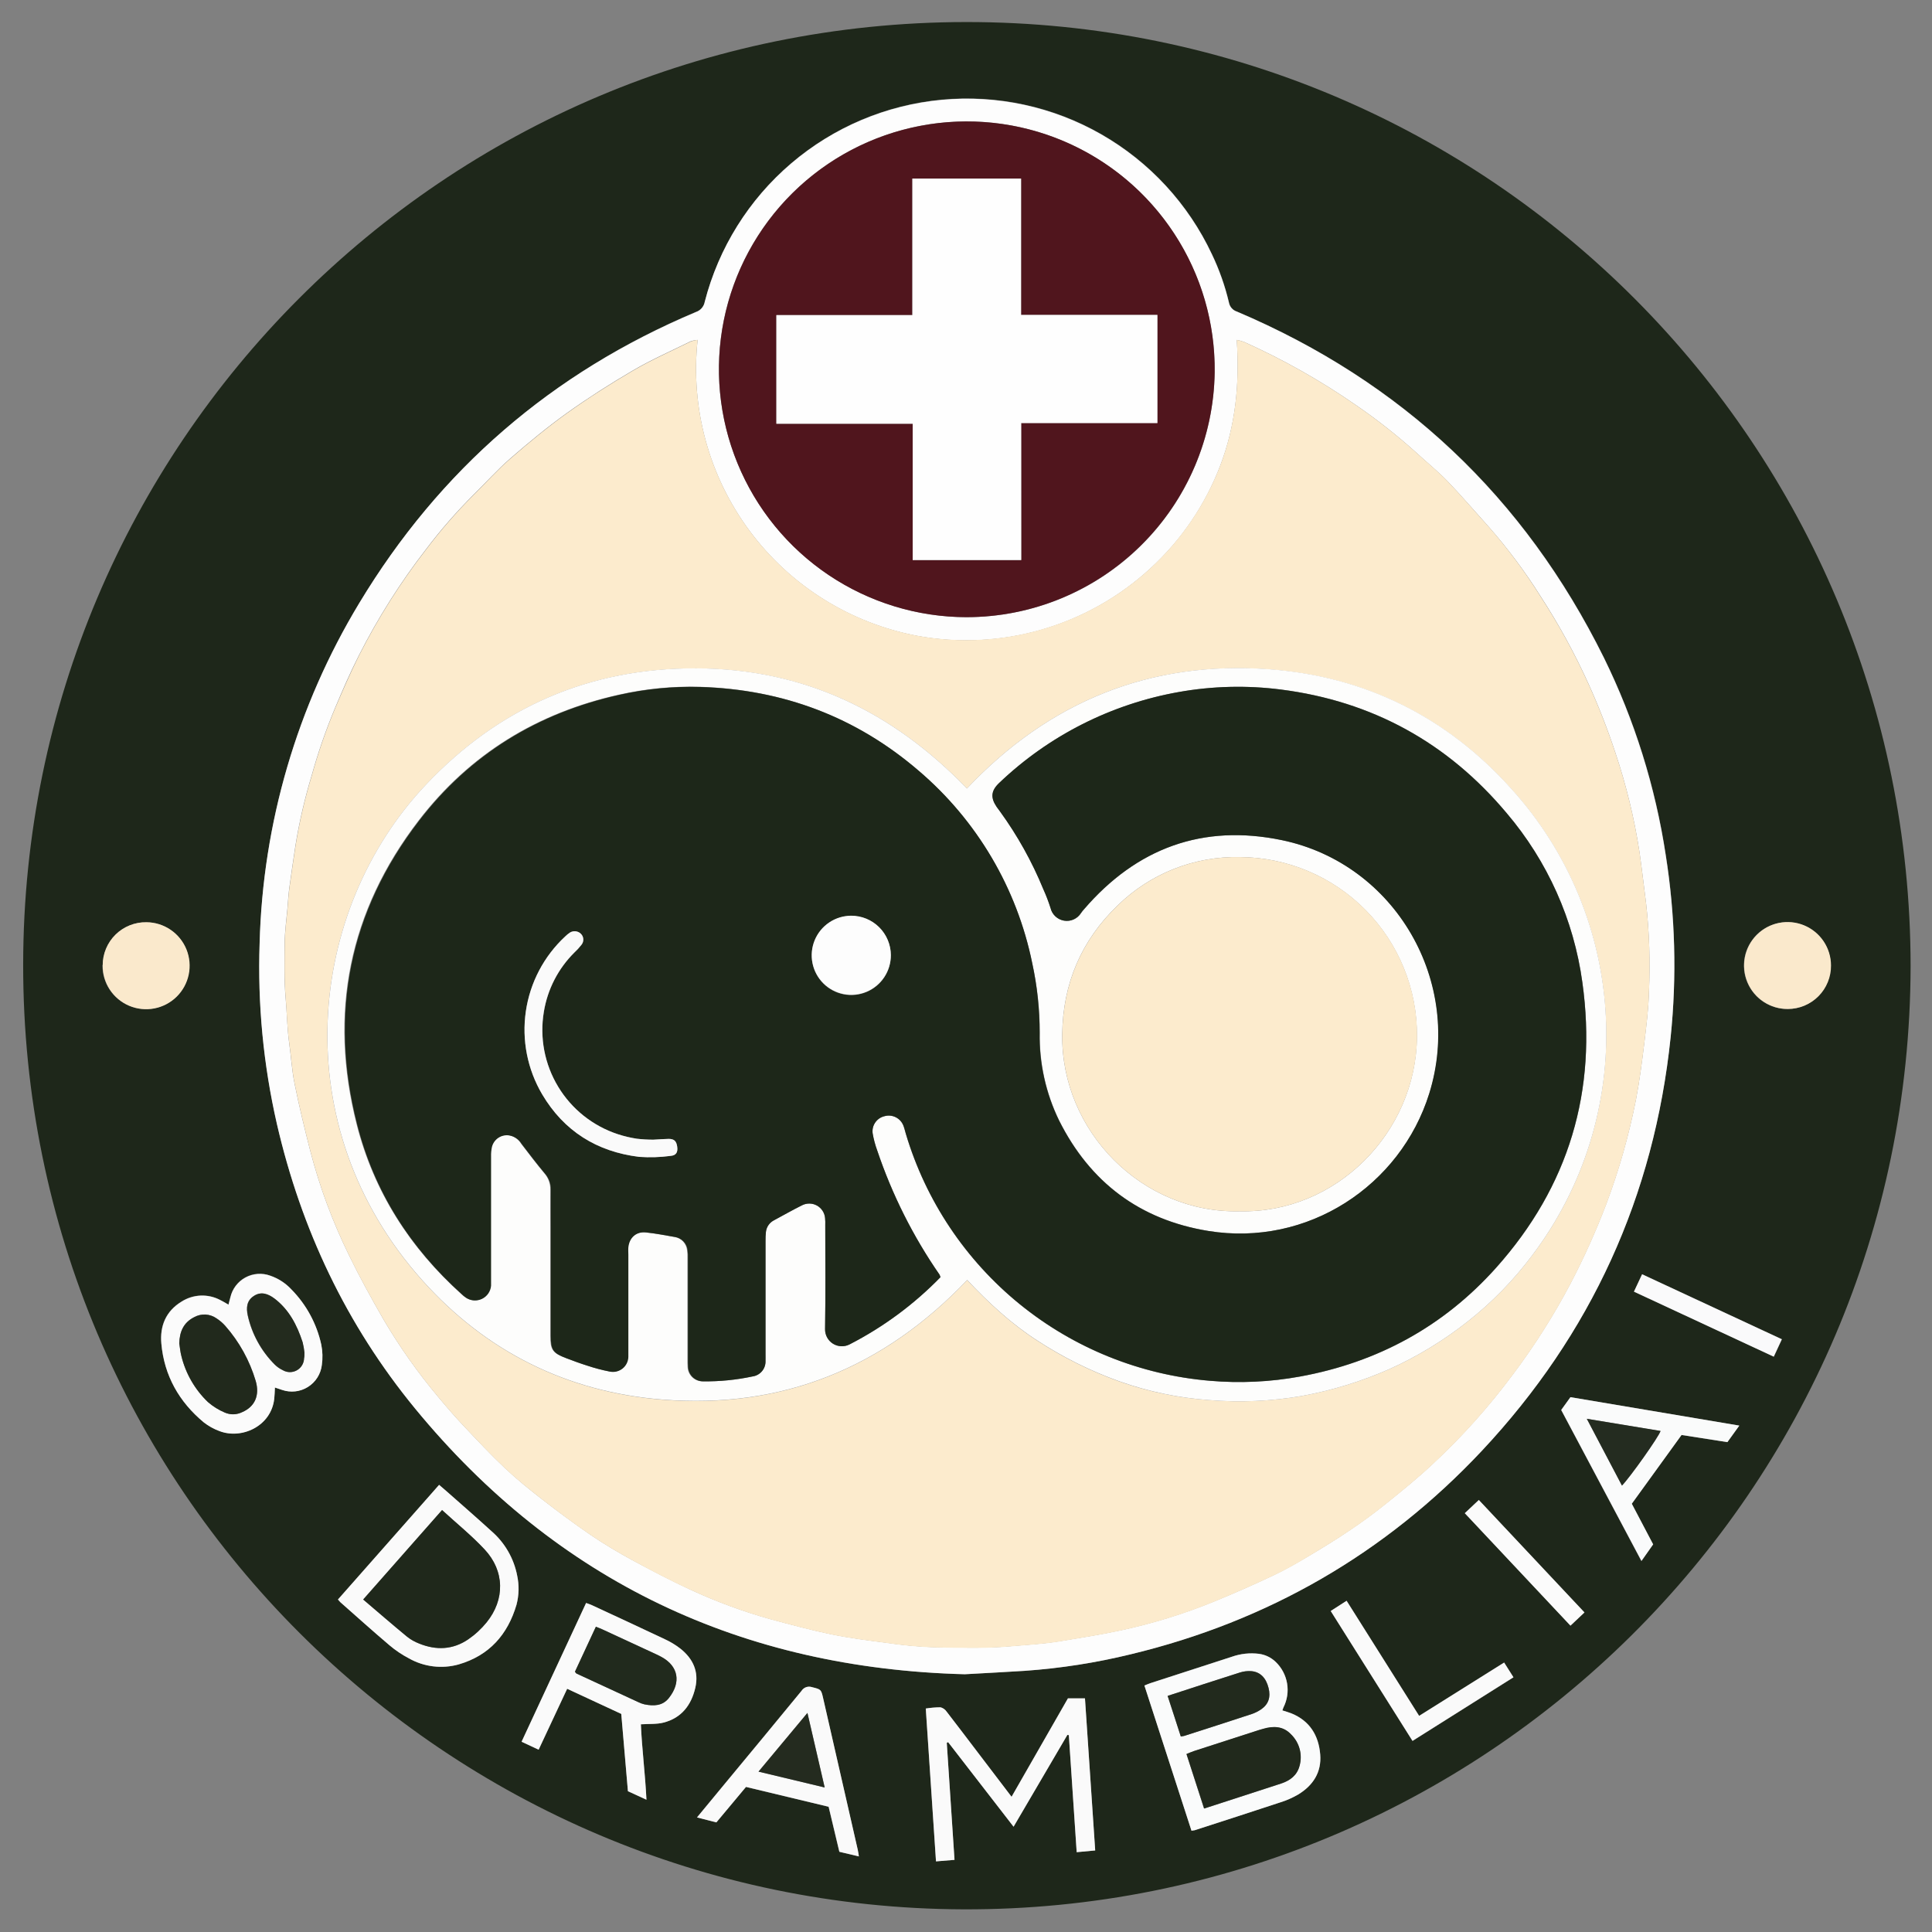
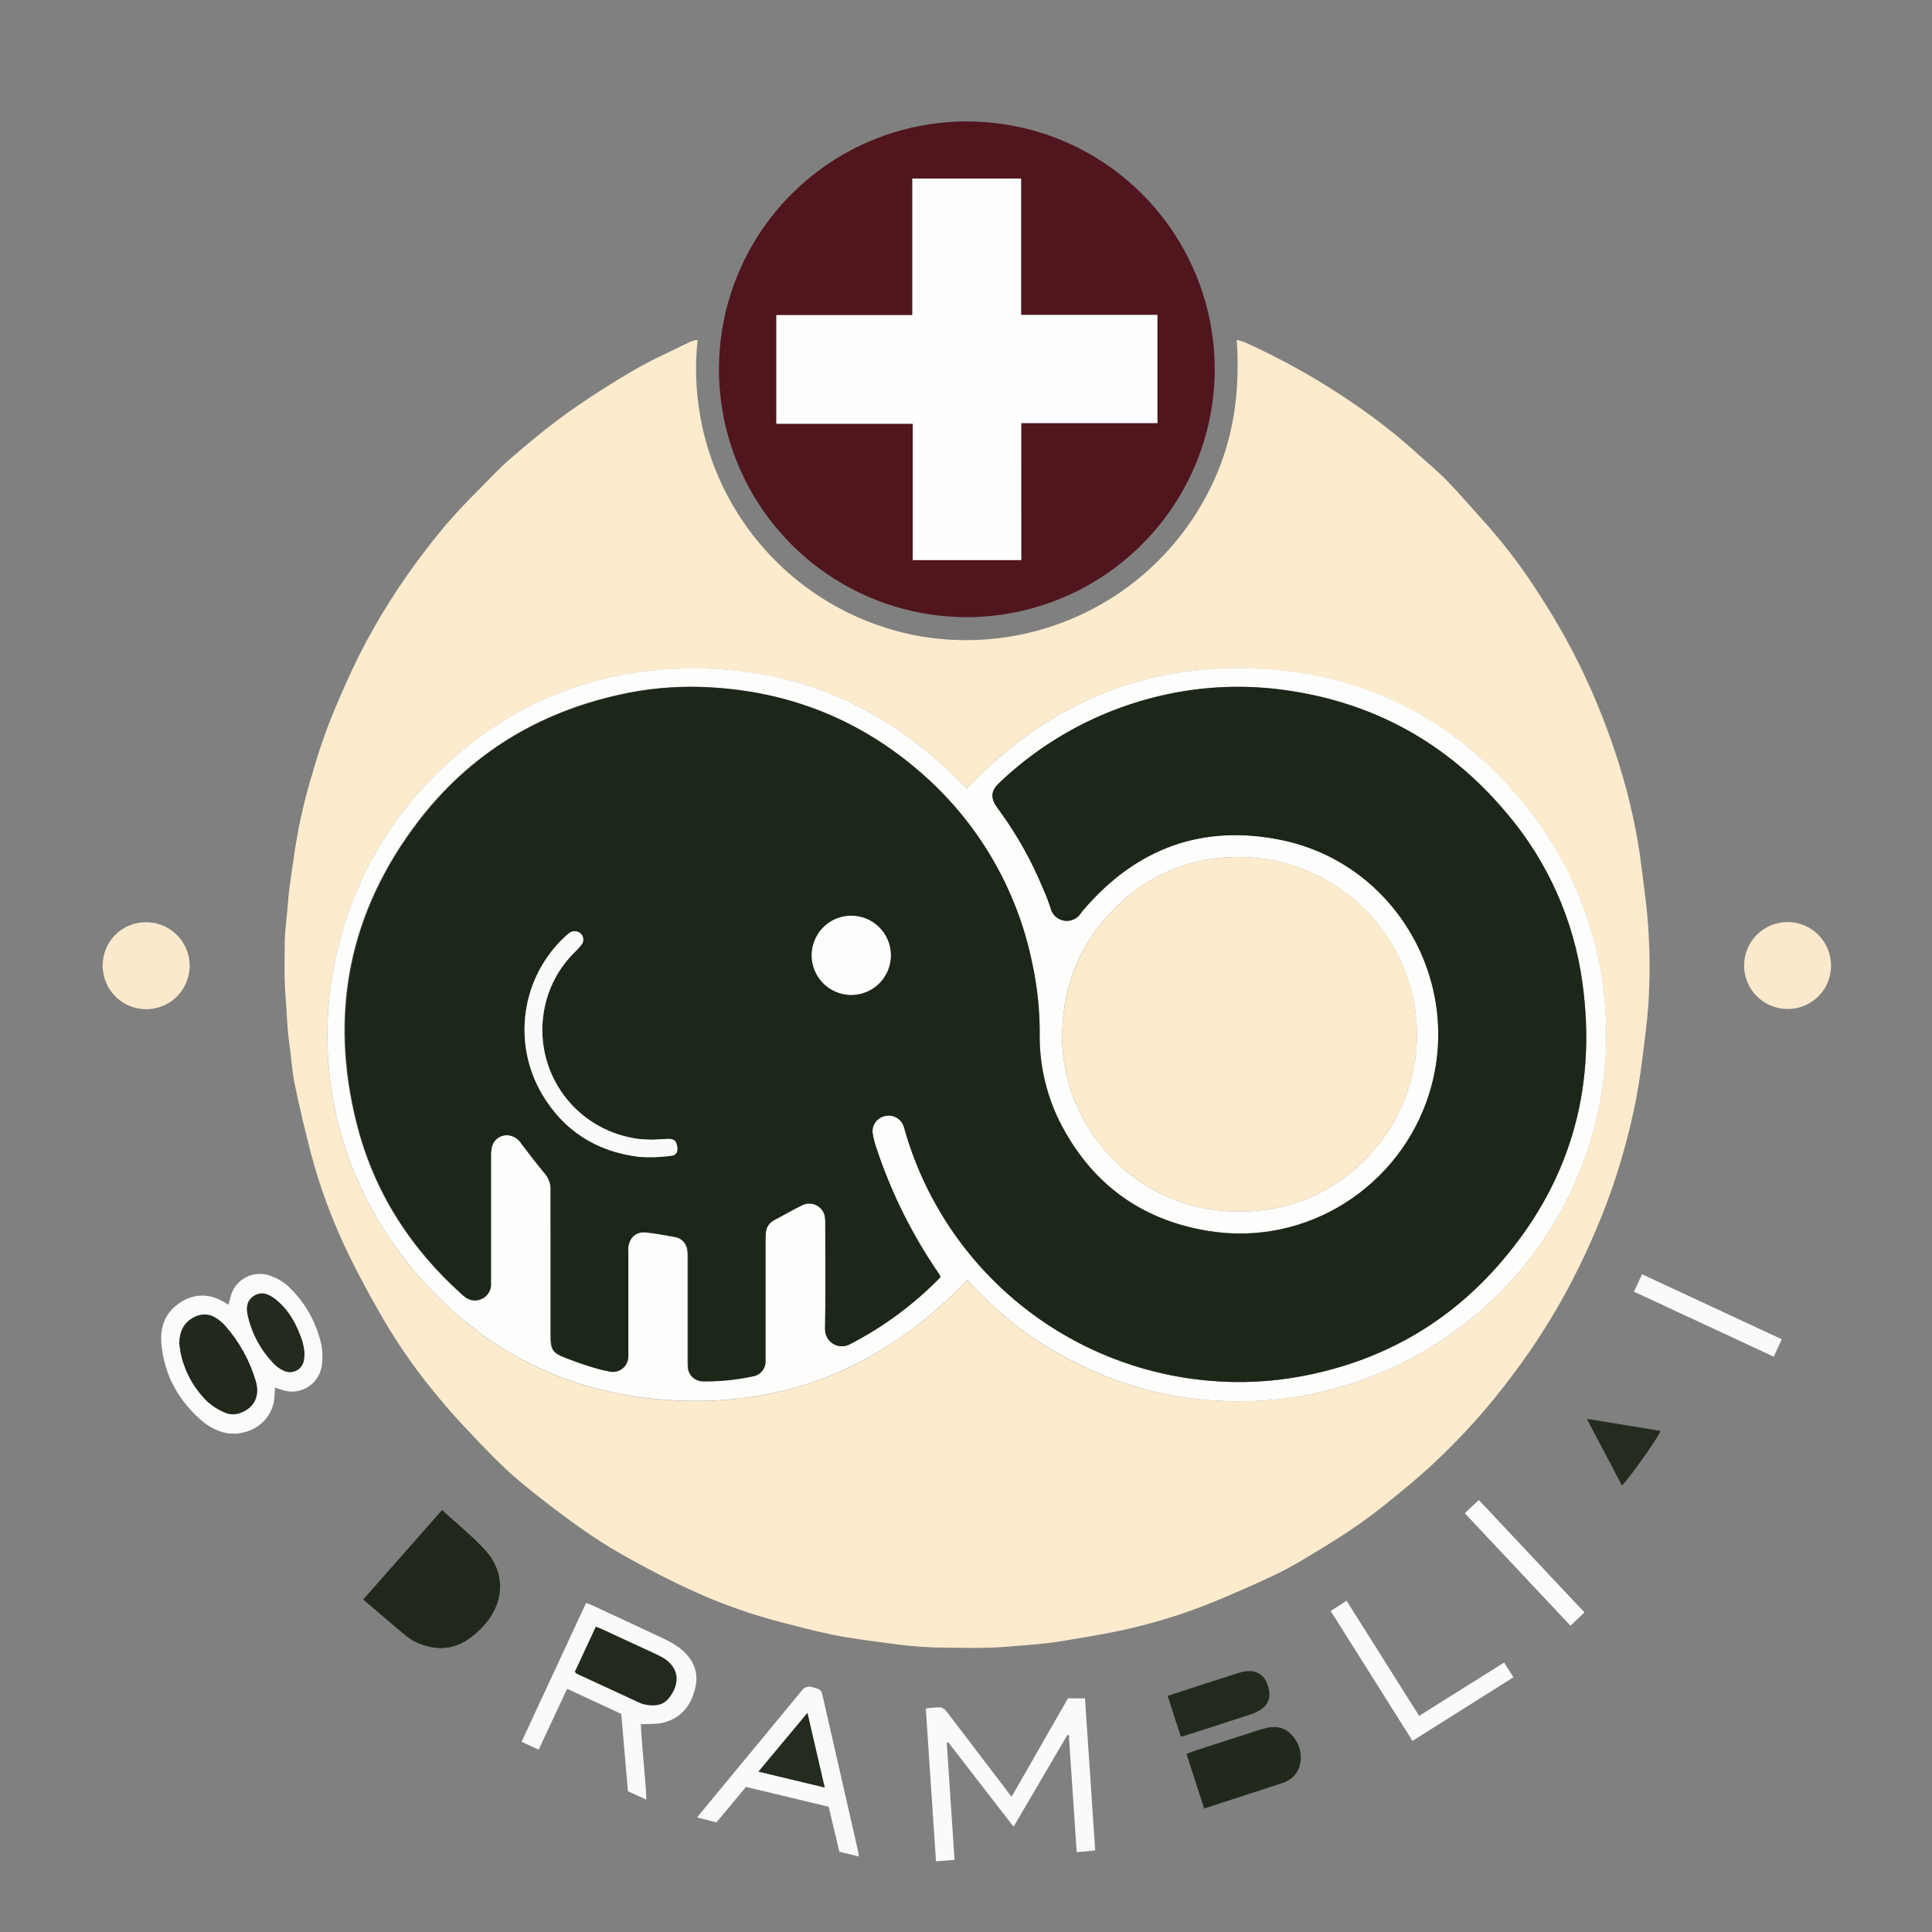
<svg xmlns="http://www.w3.org/2000/svg" width="105" height="105" viewBox="0 0 105 105" fill="none">
  <rect x="0" y="0" width="105" height="105" fill="#808080" stroke="none" />
-   <path d="M103.837 52.511C103.787 81.073 80.569 103.874 52.344 103.768C24.335 103.663 1.232 80.954 1.259 52.42C1.287 24.168 24.122 1.222 52.502 1.198C81.008 1.178 103.827 24.244 103.837 52.511ZM52.433 90.991C53.587 90.927 54.656 90.877 55.713 90.806C57.644 90.668 59.56 90.368 61.441 89.908C68.898 88.113 75.282 84.438 80.519 78.852C86.467 72.521 89.892 65.022 90.795 56.356C91.136 53.069 91.05 49.751 90.537 46.486C89.973 42.754 88.838 39.13 87.174 35.743C82.852 27.011 76.204 20.741 67.229 16.931C67.119 16.896 67.02 16.832 66.944 16.745C66.868 16.658 66.816 16.552 66.795 16.439C66.582 15.533 66.271 14.653 65.869 13.814C64.584 11.072 62.483 8.794 59.854 7.29C57.225 5.786 54.196 5.131 51.18 5.413C48.165 5.695 45.31 6.901 43.005 8.866C40.701 10.831 39.059 13.459 38.304 16.392C38.282 16.52 38.225 16.638 38.141 16.736C38.056 16.834 37.947 16.907 37.825 16.948C30.008 20.241 23.907 25.518 19.521 32.779C16.146 38.365 14.283 44.732 14.112 51.255C13.999 54.554 14.315 57.854 15.051 61.072C16.372 66.796 18.826 71.989 22.555 76.531C30.299 85.976 40.355 90.675 52.433 90.991ZM69.694 92.957C69.71 92.903 69.73 92.851 69.752 92.799C69.958 92.395 70.028 91.935 69.953 91.488C69.877 91.04 69.659 90.629 69.331 90.315C69.085 90.078 68.77 89.925 68.431 89.878C67.931 89.815 67.424 89.87 66.949 90.037L62.532 91.469C62.424 91.504 62.32 91.553 62.198 91.599C63.058 94.249 63.908 96.869 64.756 99.49C64.813 99.485 64.87 99.477 64.927 99.466C66.482 98.962 68.042 98.462 69.594 97.947C69.932 97.841 70.256 97.698 70.561 97.519C71.367 97.028 71.832 96.307 71.752 95.346C71.667 94.316 71.185 93.522 70.187 93.114C70.035 93.058 69.877 93.016 69.694 92.957ZM14.942 75.41C15.101 75.46 15.212 75.494 15.323 75.531C15.555 75.611 15.801 75.639 16.044 75.611C16.288 75.584 16.522 75.502 16.73 75.372C16.937 75.242 17.113 75.067 17.244 74.86C17.375 74.654 17.458 74.42 17.487 74.177C17.54 73.807 17.53 73.431 17.455 73.065C17.207 71.932 16.643 70.893 15.829 70.067C15.515 69.73 15.123 69.475 14.688 69.326C14.469 69.245 14.235 69.211 14.002 69.227C13.769 69.243 13.543 69.309 13.337 69.42C13.132 69.531 12.952 69.685 12.811 69.871C12.669 70.057 12.569 70.271 12.517 70.498C12.484 70.622 12.451 70.748 12.412 70.898C12.249 70.806 12.114 70.713 11.969 70.65C11.641 70.475 11.273 70.391 10.901 70.406C10.53 70.421 10.17 70.536 9.857 70.737C9.007 71.256 8.681 72.063 8.765 73.006C8.918 74.755 9.731 76.179 11.071 77.296C11.327 77.495 11.612 77.653 11.917 77.765C13.117 78.241 14.74 77.516 14.905 76.012C14.927 75.831 14.929 75.64 14.942 75.41ZM51.455 94.718L51.527 94.683L55.084 99.278C56.077 97.582 57.038 95.944 58.001 94.3C58.001 94.3 58.025 94.288 58.036 94.288C58.054 94.293 58.071 94.298 58.088 94.305C58.229 96.409 58.37 98.517 58.514 100.662L59.52 100.568C59.335 97.789 59.149 95.044 58.964 92.303H58.038L54.974 97.652L53.141 95.244C52.576 94.503 52.016 93.762 51.444 93.022C51.366 92.906 51.248 92.823 51.112 92.788C50.844 92.79 50.577 92.812 50.312 92.855C50.498 95.633 50.683 98.391 50.868 101.162L51.874 101.079C51.733 98.947 51.594 96.833 51.455 94.718ZM35.135 97.811C35.065 96.391 34.887 95.022 34.831 93.712C35.285 93.683 35.693 93.712 36.067 93.618C37.037 93.368 37.571 92.673 37.789 91.727C37.993 90.853 37.667 90.154 36.995 89.612C36.727 89.403 36.436 89.226 36.128 89.085C34.809 88.459 33.483 87.848 32.158 87.233C32.068 87.191 31.973 87.161 31.855 87.118L28.348 94.659L29.274 95.092L30.825 91.781L33.766 93.147C33.887 94.555 34.007 95.95 34.127 97.348L35.135 97.811ZM18.369 86.93C18.409 86.98 18.453 87.028 18.498 87.074C19.385 87.858 20.263 88.648 21.165 89.413C21.491 89.691 21.847 89.931 22.227 90.13C22.633 90.36 23.08 90.508 23.543 90.564C24.006 90.621 24.476 90.586 24.925 90.462C26.581 89.978 27.593 88.843 28.074 87.213C28.21 86.696 28.222 86.154 28.109 85.631C27.928 84.695 27.438 83.848 26.718 83.223C25.922 82.495 25.107 81.788 24.297 81.073C24.166 80.958 24.033 80.845 23.868 80.702C22.025 82.784 20.2 84.853 18.367 86.93H18.369ZM38.928 99.043L40.538 97.115L45.03 98.193C45.226 99.017 45.417 99.819 45.613 100.64L46.673 100.892C46.648 100.74 46.637 100.64 46.615 100.542C45.989 97.793 45.361 95.043 44.731 92.294C44.62 91.808 44.615 91.816 44.122 91.692C44.019 91.657 43.907 91.659 43.805 91.695C43.703 91.732 43.615 91.802 43.557 91.894C42.172 93.586 40.779 95.268 39.377 96.956L37.876 98.773L38.928 99.043ZM84.844 76.631L89.2 84.836L89.835 83.934C89.439 83.179 89.061 82.462 88.674 81.727L91.384 77.989L93.875 78.378C94.101 78.065 94.299 77.792 94.523 77.479L85.351 75.933L84.844 76.631ZM5.568 52.459C5.563 52.926 5.697 53.383 5.952 53.774C6.207 54.165 6.572 54.471 7.001 54.655C7.43 54.838 7.904 54.89 8.363 54.804C8.822 54.719 9.245 54.499 9.579 54.173C9.913 53.847 10.143 53.43 10.239 52.973C10.336 52.517 10.296 52.041 10.123 51.608C9.95 51.175 9.652 50.802 9.268 50.538C8.883 50.273 8.429 50.128 7.963 50.122C7.652 50.116 7.344 50.173 7.055 50.288C6.767 50.402 6.504 50.574 6.283 50.791C6.061 51.008 5.885 51.267 5.764 51.554C5.644 51.84 5.581 52.147 5.581 52.457L5.568 52.459ZM97.154 54.837C97.464 54.835 97.77 54.772 98.056 54.652C98.342 54.531 98.601 54.355 98.819 54.135C99.037 53.914 99.209 53.652 99.326 53.365C99.443 53.078 99.502 52.77 99.499 52.46C99.498 52.15 99.434 51.843 99.314 51.558C99.193 51.272 99.017 51.013 98.797 50.795C98.576 50.577 98.314 50.405 98.027 50.288C97.74 50.171 97.432 50.112 97.122 50.114C96.496 50.118 95.897 50.371 95.457 50.817C95.017 51.263 94.772 51.865 94.776 52.492C94.781 53.118 95.033 53.717 95.479 54.157C95.925 54.597 96.527 54.842 97.154 54.837ZM81.747 90.356L77.129 93.257L73.188 87.002L72.324 87.557L76.77 94.616L82.256 91.16C82.071 90.871 81.923 90.636 81.747 90.356ZM88.802 70.198L96.407 73.732L96.846 72.786L89.252 69.254L88.802 70.198ZM80.371 81.521L79.609 82.234L85.351 88.346L86.109 87.632L80.371 81.521Z" fill="#1E271A" />
-   <path d="M52.434 90.992C40.355 90.675 30.299 85.976 22.551 76.544C18.823 72.002 16.369 66.809 15.048 61.085C14.312 57.867 13.996 54.567 14.109 51.268C14.279 44.745 16.143 38.378 19.517 32.792C23.889 25.53 29.99 20.253 37.821 16.961C37.944 16.92 38.053 16.847 38.138 16.749C38.222 16.651 38.279 16.533 38.301 16.405C39.056 13.474 40.697 10.846 43.001 8.882C45.304 6.917 48.157 5.711 51.172 5.428C54.186 5.145 57.214 5.799 59.843 7.3C62.471 8.802 64.573 11.078 65.861 13.818C66.262 14.657 66.573 15.537 66.787 16.442C66.807 16.556 66.859 16.662 66.935 16.749C67.011 16.836 67.11 16.9 67.22 16.935C76.19 20.743 82.838 27.014 87.165 35.746C88.829 39.134 89.964 42.757 90.529 46.489C91.045 49.754 91.135 53.071 90.797 56.358C89.901 65.006 86.48 72.503 80.536 78.85C75.29 84.436 68.906 88.111 61.458 89.906C59.572 90.367 57.652 90.667 55.716 90.804C54.651 90.871 53.587 90.927 52.434 90.992ZM37.914 18.473C37.788 18.481 37.663 18.505 37.543 18.545C36.497 19.061 35.422 19.534 34.417 20.121C33.181 20.841 31.972 21.616 30.809 22.445C29.744 23.209 28.73 24.048 27.741 24.907C27.03 25.524 26.4 26.235 25.726 26.895C24.807 27.813 23.952 28.794 23.168 29.83C21.765 31.64 20.537 33.58 19.503 35.622C19.03 36.548 18.612 37.521 18.206 38.484C17.711 39.669 17.289 40.883 16.945 42.12C16.564 43.374 16.267 44.653 16.057 45.947C15.944 46.715 15.826 47.486 15.722 48.258C15.674 48.629 15.653 48.99 15.622 49.357C15.566 50.001 15.472 50.653 15.468 51.292C15.468 52.28 15.435 53.267 15.524 54.256C15.594 55.045 15.605 55.842 15.709 56.632C15.816 57.388 15.859 58.157 16.011 58.905C16.259 60.131 16.554 61.348 16.865 62.56C17.375 64.518 18.082 66.419 18.977 68.235C19.551 69.417 20.188 70.57 20.843 71.71C21.717 73.199 22.716 74.612 23.829 75.933C24.263 76.455 24.707 76.97 25.172 77.463C25.913 78.248 26.654 79.039 27.434 79.778C28.086 80.393 28.79 80.96 29.499 81.51C30.349 82.169 31.212 82.806 32.102 83.418C32.833 83.914 33.598 84.37 34.374 84.792C35.413 85.348 36.458 85.903 37.534 86.396C38.928 87.041 40.371 87.574 41.85 87.989C42.961 88.287 44.072 88.589 45.195 88.821C46.186 89.024 47.195 89.152 48.201 89.282C49.06 89.412 49.926 89.492 50.794 89.523C52.152 89.539 53.51 89.591 54.869 89.471C55.795 89.389 56.721 89.343 57.635 89.189C58.746 89.004 59.843 88.835 60.934 88.597C62.651 88.227 64.333 87.707 65.96 87.044C67.038 86.603 68.105 86.134 69.161 85.635C69.802 85.335 70.421 84.981 71.03 84.62C71.83 84.146 72.625 83.662 73.395 83.138C74.067 82.686 74.72 82.204 75.353 81.693C76.201 81.01 77.054 80.323 77.846 79.576C79.449 78.088 80.912 76.455 82.216 74.699C83.398 73.13 84.451 71.468 85.365 69.728C86.09 68.339 86.733 66.909 87.291 65.445C87.987 63.596 88.529 61.692 88.912 59.753C89.108 58.729 89.24 57.692 89.367 56.655C89.478 55.728 89.593 54.812 89.617 53.887C89.69 52.28 89.637 50.67 89.458 49.072C89.338 48.145 89.236 47.232 89.104 46.317C88.823 44.481 88.384 42.673 87.793 40.912C87.372 39.635 86.883 38.381 86.328 37.156C85.584 35.514 84.717 33.93 83.735 32.418C82.897 31.084 81.954 29.82 80.915 28.636C80.165 27.804 79.434 26.948 78.659 26.143C78.117 25.587 77.502 25.09 76.928 24.561C75.918 23.653 74.851 22.812 73.733 22.044C71.803 20.702 69.753 19.543 67.609 18.582C67.481 18.536 67.35 18.5 67.216 18.473C67.377 20.851 67.153 23.114 66.325 25.287C65.515 27.423 64.216 29.339 62.532 30.883C60.847 32.439 58.822 33.582 56.618 34.22C54.415 34.857 52.093 34.972 49.837 34.556C46.192 33.864 42.941 31.825 40.732 28.844C38.522 25.864 37.516 22.161 37.914 18.473ZM52.53 33.542C55.189 33.544 57.789 32.759 60.003 31.286C62.217 29.813 63.946 27.718 64.971 25.264C65.996 22.81 66.272 20.108 65.764 17.498C65.256 14.887 63.986 12.486 62.116 10.596C60.246 8.705 57.858 7.411 55.253 6.875C52.648 6.34 49.943 6.587 47.479 7.587C45.014 8.586 42.901 10.292 41.404 12.49C39.908 14.688 39.096 17.28 39.07 19.939C39.056 21.718 39.393 23.481 40.063 25.128C40.733 26.776 41.721 28.275 42.972 29.539C44.223 30.803 45.711 31.807 47.352 32.494C48.992 33.181 50.752 33.538 52.53 33.542Z" fill="#FDFDFD" />
-   <path d="M69.694 92.957C69.879 93.016 70.035 93.059 70.185 93.12C71.183 93.527 71.667 94.322 71.75 95.352C71.83 96.313 71.365 97.034 70.559 97.524C70.254 97.703 69.93 97.847 69.592 97.952C68.04 98.467 66.481 98.967 64.925 99.471C64.868 99.482 64.811 99.49 64.754 99.495C63.906 96.874 63.056 94.255 62.196 91.605C62.319 91.558 62.422 91.51 62.53 91.475L66.947 90.043C67.422 89.875 67.93 89.82 68.429 89.884C68.768 89.931 69.083 90.084 69.329 90.321C69.656 90.634 69.873 91.044 69.949 91.491C70.025 91.937 69.955 92.396 69.75 92.799C69.728 92.851 69.71 92.903 69.694 92.957ZM65.434 98.289L66.379 97.989L69.615 96.937C70.103 96.778 70.485 96.496 70.622 95.974C70.707 95.674 70.708 95.356 70.628 95.054C70.547 94.753 70.386 94.479 70.163 94.261C69.739 93.811 69.201 93.799 68.642 93.966L68.431 94.027L64.901 95.168C64.763 95.213 64.634 95.274 64.484 95.333L65.434 98.289ZM63.458 92.168C63.708 92.933 63.943 93.649 64.176 94.374C64.271 94.357 64.317 94.355 64.362 94.342C65.582 93.95 66.803 93.559 68.022 93.157C68.204 93.097 68.376 93.011 68.535 92.903C68.94 92.627 69.07 92.236 68.946 91.738C68.809 91.182 68.496 90.862 68.001 90.823C67.795 90.809 67.587 90.835 67.39 90.897C66.088 91.306 64.808 91.731 63.458 92.168Z" fill="#FAFBFB" />
  <path d="M14.942 75.41C14.929 75.64 14.927 75.831 14.905 76.022C14.74 77.526 13.118 78.244 11.917 77.774C11.614 77.662 11.331 77.504 11.076 77.305C9.737 76.194 8.924 74.764 8.77 73.016C8.687 72.073 9.013 71.265 9.863 70.746C10.175 70.545 10.536 70.431 10.907 70.415C11.278 70.4 11.647 70.484 11.975 70.659C12.119 70.728 12.255 70.815 12.418 70.908C12.456 70.758 12.49 70.632 12.523 70.507C12.575 70.28 12.675 70.066 12.817 69.88C12.958 69.694 13.137 69.541 13.343 69.43C13.548 69.319 13.775 69.253 14.008 69.237C14.241 69.22 14.475 69.254 14.694 69.335C15.129 69.485 15.521 69.739 15.835 70.076C16.649 70.902 17.213 71.942 17.461 73.075C17.536 73.441 17.546 73.817 17.493 74.186C17.464 74.429 17.381 74.663 17.25 74.87C17.119 75.077 16.943 75.251 16.735 75.381C16.528 75.511 16.294 75.593 16.05 75.621C15.807 75.648 15.56 75.62 15.329 75.54C15.213 75.498 15.101 75.46 14.942 75.41ZM9.743 73.002C9.78 73.234 9.798 73.471 9.858 73.697C10.091 74.649 10.591 75.515 11.299 76.194C11.575 76.433 11.888 76.628 12.225 76.77C12.375 76.834 12.537 76.864 12.701 76.858C12.864 76.853 13.024 76.812 13.169 76.739C13.846 76.444 14.125 75.836 13.896 75.047C13.567 73.941 13.002 72.919 12.24 72.052C12.102 71.898 11.944 71.763 11.771 71.65C11.596 71.525 11.389 71.452 11.174 71.44C10.959 71.427 10.745 71.476 10.556 71.58C9.965 71.88 9.761 72.38 9.743 73.008V73.002ZM16.546 73.503C16.524 73.315 16.488 73.129 16.439 72.947C16.139 72.021 15.698 71.176 14.907 70.574C14.579 70.326 14.203 70.172 13.796 70.432C13.388 70.691 13.371 71.084 13.46 71.495C13.686 72.508 14.196 73.435 14.931 74.168C15.057 74.291 15.203 74.393 15.363 74.468C15.478 74.536 15.609 74.572 15.743 74.574C15.877 74.575 16.009 74.541 16.126 74.476C16.243 74.411 16.341 74.316 16.41 74.201C16.478 74.086 16.516 73.955 16.518 73.821C16.537 73.743 16.537 73.669 16.546 73.508V73.503Z" fill="#FBFBFB" />
  <path d="M51.455 94.718C51.596 96.834 51.735 98.947 51.876 101.079L50.87 101.162C50.685 98.384 50.5 95.639 50.315 92.855C50.579 92.812 50.847 92.79 51.115 92.788C51.25 92.823 51.368 92.906 51.446 93.022C52.019 93.762 52.578 94.503 53.143 95.244L54.977 97.652L58.04 92.303H58.966C59.151 95.044 59.337 97.785 59.522 100.568L58.516 100.662C58.372 98.517 58.231 96.402 58.09 94.305C58.073 94.298 58.056 94.293 58.038 94.288C58.027 94.288 58.007 94.288 58.003 94.3C57.04 95.941 56.079 97.582 55.086 99.278L51.529 94.683L51.455 94.718Z" fill="#FAFAFA" />
  <path d="M35.133 97.811L34.126 97.348C34.005 95.95 33.885 94.555 33.764 93.147L30.823 91.781L29.273 95.092L28.347 94.659L31.853 87.118C31.97 87.161 32.066 87.191 32.157 87.233C33.481 87.848 34.807 88.459 36.126 89.085C36.435 89.226 36.725 89.403 36.993 89.612C37.665 90.154 37.991 90.853 37.788 91.727C37.569 92.673 37.036 93.368 36.065 93.618C35.694 93.716 35.283 93.683 34.83 93.712C34.885 95.022 35.063 96.391 35.133 97.811ZM31.244 90.856C31.29 90.908 31.305 90.94 31.329 90.951C32.449 91.472 33.571 91.99 34.694 92.507C34.8 92.559 34.911 92.6 35.026 92.627C35.524 92.727 36.011 92.722 36.359 92.277C37.032 91.418 36.85 90.56 35.989 90.073C35.887 90.015 35.782 89.962 35.676 89.913C34.688 89.454 33.7 88.997 32.712 88.541C32.612 88.495 32.507 88.458 32.386 88.411L31.244 90.856Z" fill="#FAFAFA" />
-   <path d="M18.367 86.93C20.2 84.853 22.025 82.784 23.864 80.698C24.029 80.838 24.162 80.951 24.294 81.069C25.103 81.784 25.918 82.492 26.715 83.219C27.435 83.844 27.924 84.692 28.106 85.627C28.218 86.15 28.206 86.692 28.071 87.209C27.593 88.839 26.589 89.975 24.922 90.458C24.015 90.71 23.046 90.592 22.227 90.13C21.847 89.932 21.49 89.692 21.164 89.415C20.262 88.65 19.384 87.859 18.496 87.076C18.451 87.029 18.407 86.981 18.367 86.93ZM19.739 86.93C20.55 87.62 21.332 88.298 22.127 88.956C22.325 89.112 22.546 89.237 22.782 89.326C23.709 89.697 24.611 89.665 25.442 89.1C25.82 88.841 26.158 88.529 26.446 88.174C27.448 86.935 27.43 85.383 26.341 84.216C25.631 83.455 24.814 82.795 24.025 82.071L19.739 86.93Z" fill="#FAFAFA" />
  <path d="M38.934 99.043L37.882 98.773L39.383 96.956C40.777 95.268 42.178 93.587 43.563 91.894C43.621 91.802 43.709 91.732 43.811 91.695C43.913 91.659 44.025 91.657 44.128 91.692C44.621 91.816 44.626 91.808 44.737 92.294C45.367 95.042 45.995 97.792 46.621 100.542C46.643 100.64 46.654 100.74 46.679 100.892L45.619 100.64C45.423 99.819 45.232 99.017 45.036 98.193L40.544 97.115L38.934 99.043ZM44.819 97.145L43.882 93.094L41.224 96.281L44.819 97.145Z" fill="#FAFAFA" />
-   <path d="M84.85 76.629L85.35 75.933L94.529 77.478C94.305 77.79 94.107 78.063 93.881 78.376L91.39 77.987L88.686 81.725C89.073 82.466 89.451 83.177 89.847 83.933L89.212 84.835L84.85 76.629ZM88.15 80.737C88.586 80.295 90.164 78.063 90.247 77.774L86.241 77.109L88.15 80.737Z" fill="#FAFBFB" />
  <path d="M5.581 52.457C5.581 52.147 5.643 51.84 5.764 51.553C5.884 51.267 6.06 51.008 6.282 50.79C6.504 50.573 6.767 50.402 7.055 50.287C7.344 50.172 7.652 50.116 7.963 50.122C8.43 50.125 8.886 50.268 9.273 50.531C9.659 50.793 9.959 51.165 10.135 51.598C10.31 52.032 10.353 52.507 10.258 52.965C10.163 53.423 9.935 53.842 9.601 54.17C9.268 54.498 8.845 54.719 8.386 54.807C7.927 54.894 7.452 54.843 7.021 54.661C6.591 54.478 6.224 54.172 5.968 53.781C5.711 53.391 5.577 52.932 5.581 52.465V52.457Z" fill="#FAE9CC" />
  <path d="M97.167 54.836C96.699 54.839 96.242 54.703 95.851 54.446C95.461 54.189 95.155 53.822 94.974 53.391C94.792 52.96 94.743 52.485 94.831 52.026C94.92 51.567 95.143 51.145 95.472 50.813C95.801 50.48 96.221 50.253 96.679 50.16C97.137 50.067 97.612 50.111 98.045 50.288C98.478 50.466 98.848 50.767 99.109 51.155C99.37 51.543 99.51 51.999 99.512 52.467C99.515 52.777 99.457 53.084 99.34 53.371C99.224 53.659 99.052 53.92 98.834 54.14C98.615 54.361 98.356 54.535 98.07 54.655C97.784 54.774 97.477 54.836 97.167 54.836Z" fill="#FAE9CC" />
  <path d="M81.747 90.356C81.923 90.636 82.071 90.871 82.252 91.156L76.766 94.613L72.321 87.554L73.184 86.998L77.126 93.253L81.747 90.356Z" fill="#FAFAFA" />
  <path d="M88.802 70.198L89.243 69.254L96.837 72.786L96.398 73.732L88.802 70.198Z" fill="#FAFAFB" />
-   <path d="M80.371 81.521L86.113 87.633L85.351 88.352L79.609 82.24L80.371 81.521Z" fill="#FBFBFB" />
+   <path d="M80.371 81.521L86.113 87.633L85.351 88.352L79.609 82.24L80.371 81.521" fill="#FBFBFB" />
  <path d="M37.914 18.472C37.518 22.16 38.525 25.861 40.734 28.84C42.944 31.818 46.193 33.856 49.837 34.548C53.233 35.17 56.741 34.585 59.751 32.894C62.762 31.203 65.086 28.511 66.322 25.287C67.15 23.114 67.374 20.851 67.213 18.472C67.346 18.5 67.477 18.536 67.605 18.582C69.749 19.543 71.8 20.702 73.729 22.044C74.849 22.812 75.917 23.653 76.928 24.561C77.502 25.09 78.117 25.581 78.659 26.143C79.437 26.948 80.165 27.81 80.915 28.636C81.955 29.824 82.898 31.094 83.736 32.433C84.719 33.944 85.586 35.528 86.33 37.171C86.885 38.395 87.374 39.647 87.795 40.923C88.386 42.684 88.825 44.492 89.106 46.328C89.238 47.243 89.339 48.164 89.46 49.083C89.639 50.681 89.692 52.291 89.619 53.898C89.595 54.825 89.48 55.751 89.369 56.666C89.241 57.703 89.11 58.74 88.913 59.764C88.532 61.704 87.991 63.608 87.296 65.458C86.738 66.922 86.095 68.352 85.37 69.741C84.457 71.48 83.404 73.143 82.221 74.712C80.917 76.468 79.455 78.101 77.852 79.589C77.059 80.33 76.207 81.023 75.359 81.706C74.727 82.216 74.074 82.698 73.401 83.151C72.63 83.669 71.836 84.153 71.036 84.633C70.426 85.003 69.808 85.348 69.167 85.648C68.113 86.142 67.046 86.612 65.966 87.057C64.339 87.72 62.657 88.24 60.939 88.609C59.848 88.848 58.742 89.015 57.64 89.202C56.725 89.356 55.799 89.402 54.875 89.484C53.513 89.604 52.156 89.552 50.8 89.536C49.931 89.505 49.066 89.425 48.207 89.295C47.201 89.165 46.191 89.037 45.2 88.834C44.076 88.602 42.965 88.3 41.855 88.002C40.377 87.587 38.934 87.054 37.54 86.409C36.463 85.926 35.419 85.37 34.38 84.805C33.604 84.383 32.839 83.927 32.107 83.431C31.218 82.827 30.355 82.182 29.505 81.523C28.795 80.967 28.091 80.411 27.439 79.791C26.654 79.05 25.917 78.261 25.178 77.476C24.713 76.983 24.268 76.468 23.835 75.946C22.722 74.625 21.723 73.212 20.849 71.723C20.193 70.583 19.552 69.43 18.982 68.248C18.088 66.432 17.38 64.531 16.87 62.572C16.559 61.361 16.265 60.144 16.017 58.918C15.865 58.177 15.822 57.401 15.715 56.645C15.604 55.854 15.592 55.058 15.529 54.269C15.441 53.276 15.468 52.289 15.474 51.305C15.474 50.659 15.572 50.009 15.627 49.37C15.659 48.999 15.679 48.629 15.728 48.271C15.831 47.499 15.95 46.728 16.063 45.96C16.273 44.666 16.569 43.387 16.95 42.133C17.295 40.896 17.716 39.682 18.211 38.497C18.623 37.534 19.041 36.569 19.508 35.635C20.543 33.592 21.77 31.653 23.174 29.843C23.958 28.807 24.813 27.826 25.732 26.907C26.406 26.248 27.028 25.537 27.747 24.92C28.736 24.061 29.749 23.222 30.814 22.458C31.977 21.629 33.187 20.854 34.422 20.134C35.428 19.547 36.502 19.074 37.549 18.558C37.666 18.514 37.789 18.486 37.914 18.472ZM52.547 42.853C48.505 38.654 43.682 36.354 37.851 36.328C32.02 36.302 27.108 38.454 23.131 42.668C16.689 49.492 15.422 61.191 22.972 69.611C26.424 73.462 30.81 75.653 35.978 76.068C42.505 76.594 48.018 74.349 52.563 69.572C53.741 70.817 54.958 71.948 56.37 72.86C57.768 73.774 59.27 74.52 60.843 75.082C62.415 75.636 64.055 75.976 65.718 76.092C67.397 76.231 69.088 76.156 70.749 75.868C72.389 75.569 73.99 75.079 75.516 74.406C77.037 73.72 78.468 72.849 79.776 71.813C81.088 70.779 82.259 69.578 83.26 68.24C86.062 64.543 87.483 59.982 87.276 55.347C87.068 50.713 85.246 46.297 82.125 42.865C78.637 38.975 74.197 36.769 68.989 36.382C62.526 35.893 57.035 38.108 52.55 42.853H52.547Z" fill="#FCEBCD" />
  <path d="M52.53 33.542C49.859 33.539 47.249 32.742 45.033 31.253C42.816 29.763 41.092 27.649 40.08 25.177C39.067 22.706 38.812 19.989 39.347 17.372C39.882 14.756 41.183 12.357 43.084 10.482C44.985 8.606 47.401 7.337 50.024 6.838C52.648 6.338 55.361 6.629 57.819 7.674C60.276 8.72 62.368 10.472 63.827 12.709C65.287 14.945 66.049 17.565 66.016 20.236C65.964 23.78 64.521 27.162 61.998 29.651C59.475 32.141 56.074 33.538 52.53 33.542ZM55.493 22.985H62.902V17.115H55.493V9.706H49.585V17.126H42.194V23.031H49.603V30.44H55.503L55.493 22.985Z" fill="#50151D" />
  <path d="M65.443 98.289L64.482 95.326C64.632 95.266 64.762 95.205 64.899 95.161L68.429 94.02L68.64 93.959C69.196 93.792 69.737 93.803 70.161 94.253C70.386 94.47 70.549 94.744 70.632 95.045C70.715 95.347 70.714 95.665 70.631 95.967C70.494 96.489 70.113 96.77 69.624 96.93L66.388 97.982L65.443 98.289Z" fill="#21291C" />
  <path d="M63.458 92.168C64.808 91.729 66.096 91.305 67.387 90.897C67.584 90.835 67.791 90.809 67.998 90.823C68.492 90.862 68.805 91.193 68.942 91.738C69.067 92.236 68.942 92.627 68.531 92.903C68.373 93.011 68.2 93.097 68.018 93.157C66.799 93.559 65.579 93.95 64.358 94.342C64.317 94.355 64.271 94.357 64.173 94.374C63.943 93.65 63.708 92.934 63.458 92.168Z" fill="#222A1D" />
  <path d="M9.743 73.008C9.761 72.38 9.969 71.88 10.558 71.585C10.746 71.482 10.96 71.433 11.175 71.445C11.39 71.458 11.597 71.531 11.773 71.656C11.946 71.768 12.104 71.904 12.241 72.058C13.004 72.924 13.569 73.946 13.897 75.053C14.127 75.842 13.847 76.45 13.171 76.744C13.025 76.817 12.866 76.858 12.702 76.864C12.539 76.869 12.377 76.839 12.226 76.775C11.889 76.633 11.577 76.439 11.3 76.2C10.593 75.521 10.093 74.655 9.859 73.703C9.798 73.477 9.78 73.24 9.743 73.008Z" fill="#21291C" />
  <path d="M16.546 73.508C16.546 73.669 16.546 73.743 16.528 73.817C16.525 73.951 16.488 74.082 16.419 74.197C16.35 74.312 16.252 74.407 16.135 74.472C16.018 74.538 15.886 74.571 15.752 74.57C15.618 74.568 15.487 74.532 15.372 74.464C15.212 74.389 15.066 74.287 14.94 74.164C14.205 73.431 13.695 72.504 13.47 71.491C13.381 71.08 13.408 70.685 13.805 70.428C14.201 70.17 14.579 70.322 14.916 70.57C15.711 71.172 16.148 72.019 16.448 72.943C16.494 73.129 16.527 73.318 16.546 73.508Z" fill="#232B1E" />
  <path d="M31.248 90.856L32.383 88.411C32.503 88.458 32.609 88.495 32.709 88.541C33.697 88.997 34.685 89.454 35.673 89.913C35.778 89.962 35.884 90.015 35.986 90.073C36.852 90.56 37.034 91.418 36.356 92.277C36.008 92.722 35.521 92.727 35.022 92.627C34.908 92.6 34.796 92.559 34.691 92.507C33.568 91.989 32.447 91.471 31.325 90.951C31.309 90.94 31.294 90.908 31.248 90.856Z" fill="#212A1D" />
  <path d="M19.739 86.93L24.025 82.067C24.814 82.792 25.631 83.451 26.341 84.212C27.43 85.379 27.452 86.931 26.446 88.171C26.158 88.526 25.82 88.838 25.442 89.097C24.611 89.662 23.703 89.699 22.782 89.323C22.546 89.233 22.325 89.108 22.127 88.952C21.332 88.298 20.55 87.62 19.739 86.93Z" fill="#1F281B" />
  <path d="M44.819 97.145L41.224 96.285L43.882 93.094L44.819 97.145Z" fill="#242B1F" />
  <path d="M88.15 80.737L86.24 77.109L90.247 77.768C90.167 78.063 88.585 80.295 88.15 80.737Z" fill="#242C20" />
  <path d="M52.55 42.853C57.034 38.108 62.526 35.893 68.99 36.371C74.199 36.756 78.639 38.964 82.127 42.853C85.25 46.286 87.074 50.704 87.281 55.341C87.489 59.977 86.067 64.54 83.262 68.239C82.261 69.576 81.09 70.777 79.778 71.811C78.47 72.847 77.039 73.718 75.518 74.405C73.991 75.078 72.39 75.569 70.748 75.868C69.088 76.156 67.397 76.231 65.718 76.092C64.055 75.974 62.416 75.631 60.844 75.075C59.271 74.513 57.77 73.766 56.371 72.852C54.96 71.941 53.743 70.815 52.565 69.565C48.017 74.342 42.507 76.587 35.98 76.061C30.812 75.646 26.426 73.454 22.973 69.604C15.424 61.187 16.691 49.484 23.133 42.661C27.109 38.447 32.023 36.297 37.852 36.321C43.681 36.345 48.508 38.654 52.55 42.853ZM51.114 69.411C51.102 69.368 51.086 69.326 51.066 69.285C49.626 67.204 48.485 64.93 47.677 62.532C47.564 62.227 47.479 61.913 47.423 61.593C47.397 61.387 47.447 61.178 47.565 61.007C47.683 60.836 47.86 60.715 48.062 60.666C48.271 60.606 48.495 60.627 48.688 60.726C48.882 60.826 49.03 60.995 49.103 61.2C49.157 61.337 49.186 61.483 49.229 61.624C50.315 65.262 52.473 68.488 55.419 70.882C58.366 73.275 61.966 74.726 65.749 75.044C67.388 75.187 69.038 75.109 70.656 74.814C74.875 74.043 78.457 72.093 81.308 68.907C85.268 64.482 86.822 59.276 86 53.389C85.535 49.995 84.109 46.804 81.889 44.194C78.683 40.364 74.579 38.106 69.607 37.473C67.77 37.239 65.908 37.284 64.084 37.608C60.408 38.257 57.007 39.978 54.308 42.555C53.867 42.978 53.834 43.354 54.174 43.852C54.232 43.937 54.295 44.02 54.36 44.104C55.306 45.41 56.094 46.824 56.706 48.316C56.859 48.652 56.991 48.997 57.103 49.349C57.144 49.523 57.236 49.681 57.366 49.803C57.497 49.925 57.66 50.006 57.837 50.036C58.013 50.066 58.194 50.043 58.358 49.97C58.521 49.897 58.659 49.778 58.755 49.627C58.804 49.553 58.859 49.483 58.92 49.418C61.783 46.084 65.379 44.767 69.678 45.66C75.861 46.947 79.563 53.395 77.685 59.429C76.122 64.447 71.071 67.781 65.671 66.899C61.954 66.292 59.251 64.26 57.566 60.896C56.844 59.413 56.483 57.781 56.512 56.132C56.511 54.858 56.373 53.589 56.099 52.344C55.264 48.265 53.086 44.583 49.912 41.887C46.504 38.953 42.522 37.464 38.034 37.326C36.554 37.285 35.075 37.429 33.631 37.754C29.186 38.742 25.518 40.992 22.751 44.591C18.959 49.523 17.848 55.069 19.38 61.096C20.306 64.747 22.266 67.807 25.066 70.326C25.141 70.398 25.221 70.464 25.307 70.522C25.434 70.606 25.58 70.656 25.732 70.666C25.883 70.676 26.035 70.647 26.171 70.58C26.308 70.514 26.425 70.413 26.51 70.287C26.596 70.162 26.647 70.016 26.659 69.865C26.672 69.719 26.659 69.568 26.659 69.42C26.659 67.231 26.659 65.04 26.659 62.849C26.654 62.672 26.67 62.495 26.707 62.322C26.76 62.112 26.893 61.93 27.077 61.816C27.261 61.701 27.483 61.662 27.695 61.708C27.824 61.736 27.947 61.791 28.054 61.869C28.162 61.947 28.253 62.045 28.321 62.159C28.734 62.698 29.145 63.241 29.58 63.762C29.797 64.006 29.914 64.324 29.906 64.651C29.895 65.332 29.906 66.014 29.906 66.688C29.906 68.656 29.906 70.625 29.906 72.595C29.906 73.358 30.025 73.532 30.749 73.806C31.134 73.953 31.521 74.097 31.916 74.219C32.308 74.35 32.707 74.455 33.112 74.534C33.233 74.56 33.357 74.558 33.476 74.53C33.596 74.502 33.708 74.448 33.804 74.372C33.9 74.296 33.978 74.199 34.033 74.089C34.088 73.979 34.117 73.859 34.12 73.736C34.131 73.603 34.12 73.469 34.12 73.336V68.194C34.12 68.061 34.12 67.925 34.12 67.794C34.176 67.259 34.548 66.922 35.081 66.979C35.615 67.036 36.132 67.136 36.654 67.227C36.832 67.254 36.995 67.339 37.12 67.469C37.243 67.6 37.321 67.767 37.339 67.946C37.359 68.093 37.366 68.241 37.36 68.388V73.851C37.36 73.999 37.36 74.147 37.369 74.293C37.378 74.503 37.467 74.702 37.619 74.847C37.77 74.992 37.972 75.073 38.182 75.073C39.094 75.087 40.005 74.997 40.898 74.807C41.098 74.779 41.281 74.678 41.412 74.523C41.542 74.368 41.61 74.17 41.603 73.968C41.612 73.834 41.603 73.701 41.603 73.567C41.603 71.524 41.603 69.481 41.603 67.438C41.6 67.276 41.608 67.113 41.625 66.951C41.64 66.818 41.688 66.691 41.764 66.581C41.841 66.471 41.943 66.382 42.063 66.321C42.57 66.049 43.068 65.766 43.585 65.506C43.711 65.442 43.85 65.409 43.991 65.411C44.132 65.413 44.271 65.449 44.395 65.517C44.518 65.585 44.623 65.682 44.701 65.8C44.779 65.918 44.826 66.053 44.839 66.194C44.852 66.327 44.856 66.46 44.85 66.594C44.85 68.474 44.871 70.354 44.839 72.234C44.836 72.392 44.874 72.547 44.949 72.686C45.024 72.825 45.134 72.942 45.267 73.026C45.401 73.11 45.554 73.158 45.712 73.165C45.87 73.172 46.026 73.139 46.167 73.067C48.004 72.125 49.675 70.89 51.114 69.411ZM67.364 65.829C72.589 65.957 76.964 61.581 77.007 56.329C77.025 53.761 76.022 51.292 74.219 49.464C72.416 47.636 69.961 46.598 67.394 46.58C66.164 46.553 64.942 46.772 63.798 47.224C62.655 47.676 61.613 48.353 60.735 49.214C58.768 51.113 57.766 53.445 57.729 56.208C57.658 61.498 62.095 65.955 67.364 65.829Z" fill="#FDFDFC" />
  <path d="M55.501 22.994V30.438H49.603V23.029H42.194V17.126H49.585V9.706H55.493V17.115H62.902V22.994H55.501Z" fill="#FEFEFE" />
  <path d="M51.114 69.411C49.675 70.89 48.005 72.125 46.169 73.067C46.028 73.139 45.871 73.172 45.714 73.165C45.556 73.158 45.403 73.11 45.269 73.026C45.136 72.942 45.026 72.825 44.951 72.686C44.876 72.547 44.838 72.392 44.841 72.234C44.872 70.354 44.852 68.474 44.852 66.594C44.858 66.46 44.854 66.327 44.841 66.194C44.828 66.053 44.78 65.918 44.703 65.8C44.625 65.682 44.52 65.585 44.396 65.517C44.273 65.449 44.134 65.413 43.993 65.411C43.852 65.409 43.712 65.442 43.587 65.506C43.07 65.762 42.572 66.049 42.064 66.321C41.945 66.382 41.842 66.471 41.766 66.581C41.69 66.691 41.642 66.818 41.627 66.951C41.61 67.113 41.602 67.276 41.605 67.438C41.605 69.481 41.605 71.524 41.605 73.567C41.605 73.701 41.605 73.834 41.605 73.968C41.612 74.17 41.544 74.368 41.413 74.523C41.283 74.678 41.1 74.779 40.899 74.807C40.016 74.995 39.115 75.085 38.212 75.073C38.002 75.073 37.8 74.992 37.648 74.847C37.497 74.702 37.407 74.503 37.398 74.293C37.386 74.147 37.389 73.999 37.389 73.851V68.388C37.395 68.241 37.389 68.093 37.369 67.946C37.35 67.767 37.273 67.6 37.149 67.469C37.025 67.339 36.861 67.254 36.684 67.227C36.161 67.136 35.639 67.033 35.111 66.979C34.583 66.925 34.205 67.259 34.15 67.794C34.137 67.925 34.15 68.061 34.15 68.194V73.345C34.15 73.478 34.15 73.612 34.15 73.745C34.147 73.868 34.117 73.989 34.062 74.098C34.008 74.208 33.929 74.305 33.833 74.381C33.737 74.457 33.625 74.511 33.506 74.539C33.386 74.567 33.262 74.569 33.142 74.543C32.737 74.464 32.337 74.359 31.945 74.229C31.551 74.106 31.164 73.962 30.779 73.816C30.054 73.541 29.936 73.367 29.936 72.604C29.936 70.636 29.936 68.667 29.936 66.697C29.936 66.018 29.936 65.336 29.936 64.66C29.943 64.333 29.827 64.016 29.61 63.771C29.175 63.25 28.763 62.708 28.35 62.169C28.282 62.055 28.192 61.956 28.084 61.878C27.976 61.8 27.854 61.745 27.724 61.717C27.512 61.671 27.291 61.71 27.106 61.825C26.922 61.94 26.79 62.121 26.737 62.332C26.7 62.504 26.683 62.681 26.689 62.858C26.689 65.05 26.689 67.24 26.689 69.43C26.689 69.578 26.689 69.728 26.689 69.874C26.677 70.025 26.625 70.171 26.54 70.296C26.454 70.422 26.337 70.523 26.201 70.589C26.064 70.656 25.913 70.685 25.761 70.675C25.61 70.665 25.463 70.616 25.337 70.532C25.251 70.473 25.17 70.408 25.096 70.335C22.295 67.816 20.337 64.756 19.41 61.105C17.878 55.078 18.989 49.533 22.781 44.6C25.548 41.001 29.223 38.751 33.661 37.764C35.105 37.438 36.584 37.294 38.063 37.336C42.551 37.473 46.534 38.962 49.942 41.896C53.103 44.594 55.27 48.272 56.099 52.344C56.369 53.589 56.503 54.859 56.501 56.132C56.472 57.781 56.833 59.413 57.555 60.896C59.24 64.26 61.943 66.292 65.66 66.899C71.059 67.781 76.11 64.447 77.674 59.429C79.552 53.395 75.849 46.947 69.666 45.66C65.367 44.767 61.772 46.093 58.909 49.418C58.848 49.483 58.793 49.553 58.744 49.627C58.648 49.778 58.51 49.897 58.346 49.97C58.183 50.043 58.002 50.066 57.826 50.036C57.649 50.006 57.486 49.925 57.355 49.803C57.225 49.681 57.133 49.523 57.092 49.349C56.98 48.997 56.848 48.652 56.695 48.316C56.083 46.824 55.295 45.41 54.348 44.104C54.287 44.02 54.224 43.937 54.163 43.852C53.822 43.35 53.856 42.974 54.297 42.555C56.996 39.978 60.397 38.257 64.073 37.608C65.896 37.284 67.759 37.239 69.596 37.473C74.575 38.106 78.672 40.364 81.886 44.196C84.104 46.804 85.531 49.993 85.996 53.385C86.818 59.272 85.264 64.478 81.304 68.903C78.454 72.089 74.871 74.04 70.652 74.81C69.034 75.106 67.384 75.183 65.745 75.04C61.963 74.721 58.365 73.269 55.42 70.876C52.475 68.482 50.319 65.257 49.233 61.62C49.19 61.48 49.16 61.333 49.107 61.196C49.034 60.991 48.886 60.822 48.692 60.723C48.498 60.623 48.274 60.602 48.066 60.663C47.864 60.711 47.687 60.833 47.569 61.004C47.451 61.175 47.4 61.383 47.427 61.589C47.481 61.91 47.565 62.226 47.677 62.532C48.485 64.928 49.626 67.2 51.066 69.279C51.086 69.322 51.102 69.366 51.114 69.411ZM35.509 61.939C35.209 61.939 34.909 61.922 34.611 61.887C34.261 61.834 33.916 61.751 33.579 61.641C32.224 61.196 31.074 60.28 30.336 59.059C29.599 57.839 29.323 56.394 29.56 54.987C29.759 53.767 30.338 52.641 31.216 51.77C31.357 51.64 31.487 51.498 31.605 51.346C31.676 51.258 31.712 51.147 31.704 51.034C31.696 50.921 31.645 50.815 31.562 50.739C31.485 50.668 31.388 50.625 31.285 50.614C31.182 50.603 31.078 50.625 30.988 50.677C30.889 50.742 30.797 50.816 30.714 50.9C29.56 51.972 28.808 53.405 28.58 54.964C28.352 56.522 28.663 58.111 29.462 59.468C30.645 61.472 32.436 62.591 34.733 62.873C35.307 62.914 35.884 62.896 36.454 62.819C36.752 62.791 36.845 62.606 36.804 62.315C36.763 62.024 36.635 61.893 36.339 61.896C36.082 61.9 35.835 61.922 35.509 61.939ZM48.416 51.907C48.411 51.482 48.28 51.067 48.039 50.716C47.799 50.365 47.46 50.093 47.065 49.935C46.669 49.777 46.236 49.74 45.82 49.828C45.404 49.916 45.023 50.125 44.726 50.43C44.429 50.735 44.229 51.121 44.151 51.539C44.073 51.958 44.122 52.389 44.29 52.781C44.458 53.171 44.738 53.504 45.095 53.735C45.452 53.967 45.869 54.088 46.295 54.082C46.864 54.072 47.406 53.839 47.803 53.431C48.2 53.024 48.421 52.476 48.416 51.907Z" fill="#1D2719" />
  <path d="M67.364 65.829C62.094 65.955 57.658 61.498 57.732 56.208C57.769 53.443 58.772 51.112 60.739 49.214C61.617 48.353 62.658 47.676 63.802 47.224C64.945 46.772 66.168 46.553 67.397 46.58C68.669 46.589 69.927 46.847 71.099 47.342C72.27 47.836 73.333 48.556 74.226 49.462C75.12 50.367 75.826 51.439 76.304 52.618C76.783 53.796 77.025 55.057 77.016 56.329C76.964 61.581 72.589 65.957 67.364 65.829Z" fill="#FCEBCD" />
  <path d="M35.509 61.939C35.835 61.922 36.087 61.9 36.339 61.896C36.636 61.896 36.76 62.011 36.804 62.315C36.849 62.619 36.752 62.791 36.454 62.819C35.884 62.896 35.307 62.914 34.733 62.873C32.436 62.591 30.645 61.472 29.462 59.468C28.663 58.111 28.351 56.522 28.578 54.964C28.805 53.406 29.557 51.972 30.71 50.9C30.793 50.816 30.885 50.742 30.984 50.677C31.074 50.625 31.178 50.603 31.281 50.614C31.385 50.625 31.482 50.668 31.558 50.739C31.642 50.815 31.692 50.921 31.7 51.034C31.708 51.147 31.673 51.258 31.601 51.346C31.483 51.498 31.353 51.64 31.212 51.77C30.335 52.641 29.755 53.767 29.556 54.988C29.32 56.394 29.595 57.839 30.333 59.059C31.07 60.28 32.221 61.196 33.576 61.641C33.912 61.751 34.257 61.834 34.607 61.887C34.907 61.922 35.208 61.939 35.509 61.939Z" fill="#FAFAFA" />
  <path d="M48.416 51.907C48.417 52.333 48.293 52.749 48.058 53.104C47.823 53.458 47.489 53.736 47.096 53.9C46.704 54.064 46.272 54.109 45.854 54.027C45.437 53.946 45.053 53.743 44.751 53.443C44.449 53.143 44.242 52.761 44.158 52.344C44.073 51.927 44.114 51.495 44.275 51.101C44.437 50.707 44.711 50.37 45.064 50.133C45.417 49.895 45.832 49.767 46.258 49.766C46.828 49.764 47.375 49.989 47.78 50.39C48.184 50.791 48.413 51.337 48.416 51.907Z" fill="#FDFDFD" />
</svg>